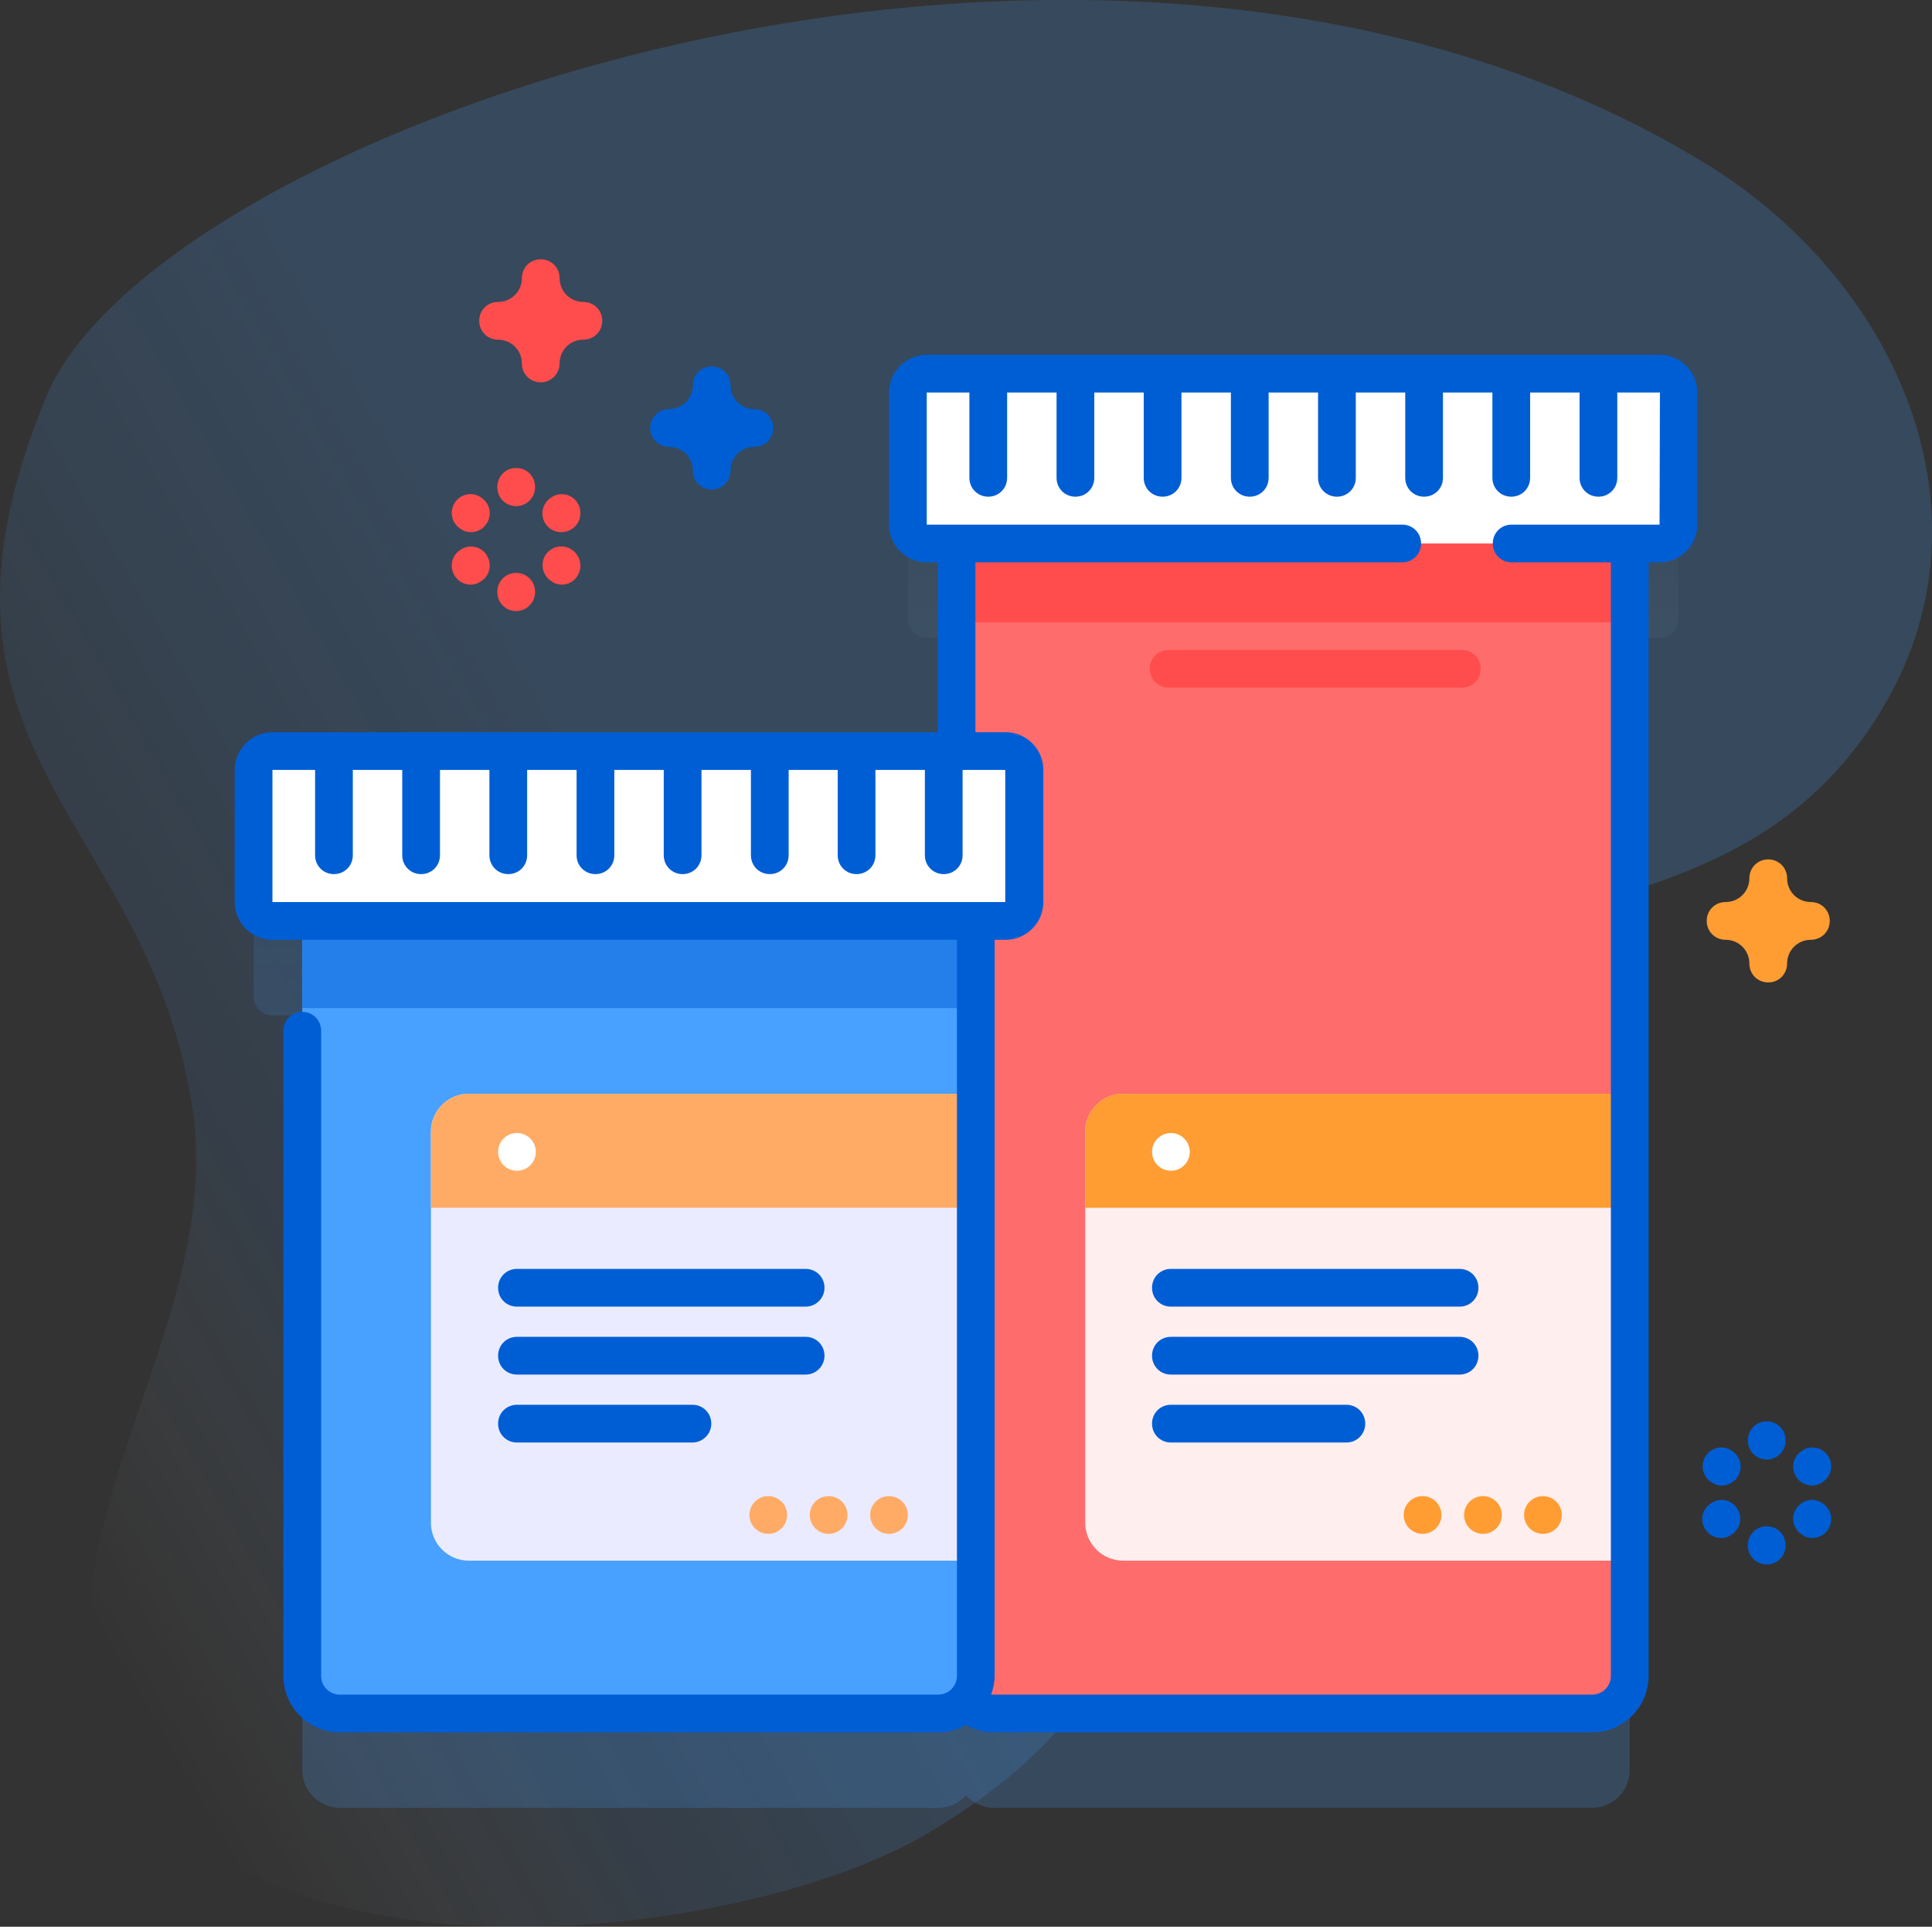
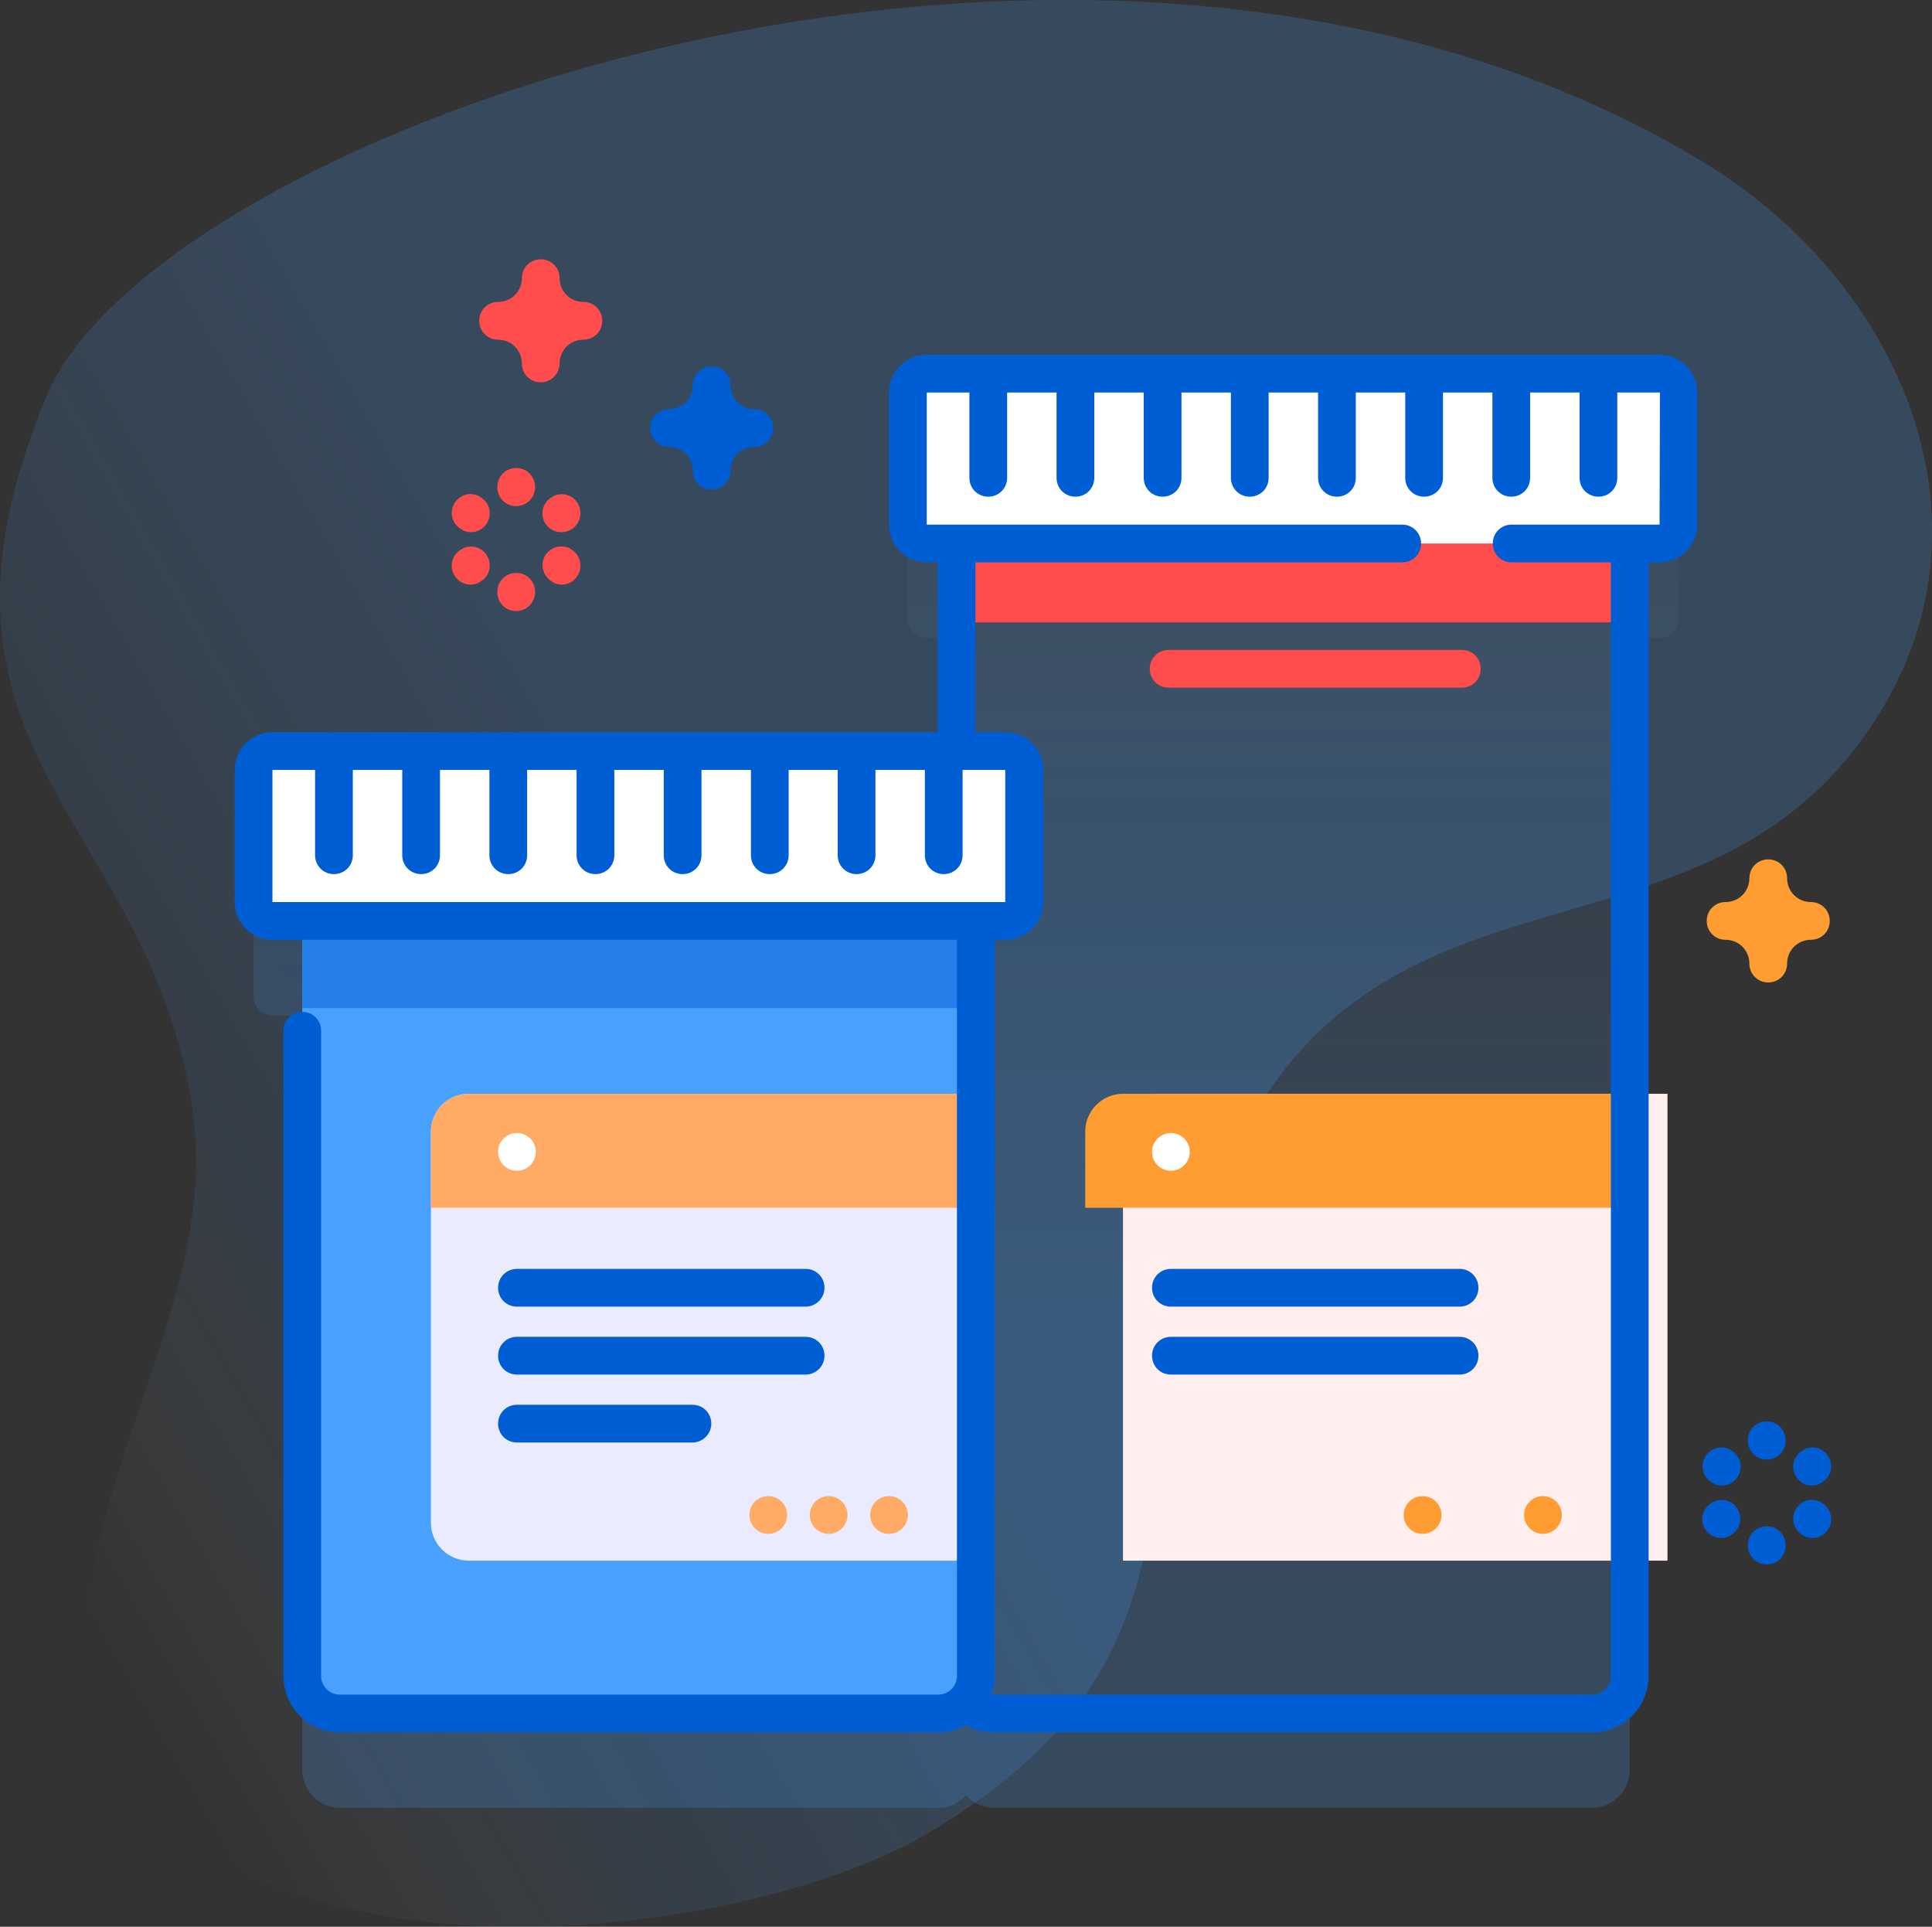
<svg xmlns="http://www.w3.org/2000/svg" version="1.1" id="Capa_1" x="0px" y="0px" viewBox="0 0 512 510.5" style="enable-background:new 0 0 512 510.5;" xml:space="preserve">
  <rect x="0" y="0" width="512" height="510.5" fill="#333333" stroke="none" />
  <style type="text/css">
	.st0{fill:url(#SVGID_1_);}
	.st1{fill:url(#SVGID_2_);}
	.st2{fill:#FF6C6C;}
	.st3{fill:#FF4D4D;}
	.st4{fill:#FFEEEE;}
	.st5{fill:#FF9D33;}
	.st6{fill:#FFFFFF;}
	.st7{fill:#005ED4;}
	.st8{fill:#48A0FF;}
	.st9{fill:#247FEA;}
	.st10{fill:#EBEBFF;}
	.st11{fill:#FFAB66;}
</style>
  <g>
    <g>
      <linearGradient id="SVGID_1_" gradientUnits="userSpaceOnUse" x1="-11.952" y1="140.243" x2="302.189" y2="321.612" gradientTransform="matrix(1 0 0 -1 0 507.309)">
        <stop offset="0" style="stop-color:#FFFFFF;stop-opacity:0" />
        <stop offset="0.253" style="stop-color:#48A0FF;stop-opacity:0.1" />
        <stop offset="0.629" style="stop-color:#48A0FF;stop-opacity:0.2" />
      </linearGradient>
      <path class="st0" d="M451.8,43.2C291.2-54.7,41.3,34.6,12.2,105.2C-26.7,199.6,38.8,215.7,50.9,293    c9.8,62.1-51.2,121.5-16.4,176.3C72.4,529,198,514,245.8,485.8c87.4-51.7,43.3-112,84.7-187.3c39.4-71.7,116.2-42.6,161-100    C533.9,144,505.7,76.1,451.8,43.2L451.8,43.2z" />
    </g>
    <g>
      <linearGradient id="SVGID_2_" gradientUnits="userSpaceOnUse" x1="256.002" y1="479.058" x2="256.002" y2="123.965">
        <stop offset="0.371" style="stop-color:#48A0FF;stop-opacity:0.2" />
        <stop offset="0.747" style="stop-color:#48A0FF;stop-opacity:0.1" />
        <stop offset="1" style="stop-color:#FFFFFF;stop-opacity:0" />
      </linearGradient>
      <path class="st1" d="M439.8,124H245.6c-2.8,0-5,2.2-5,5V164c0,2.8,2.2,5,5,5h7.9V224H72.2c-2.8,0-5,2.2-5,5v35c0,2.8,2.2,5,5,5    h7.9v200c0,5.5,4.5,10,10,10h158.5c3,0,5.6-1.3,7.4-3.3c1.8,2,4.5,3.3,7.4,3.3h158.5c5.5,0,10-4.5,10-10V169h7.9c2.8,0,5-2.2,5-5    V129C444.8,126.2,442.6,124,439.8,124L439.8,124z" />
      <g>
        <g>
          <g>
            <g>
-               <path class="st2" d="M421.9,454.1H263.4c-5.5,0-10-4.5-10-10V132.9h178.5v311.1C431.9,449.6,427.5,454.1,421.9,454.1z" />
              <path class="st3" d="M253.4,132.9h178.5v32H253.4V132.9z" />
-               <path class="st4" d="M431.9,413.5H297.6c-5.5,0-10-4.5-10-10V299.8c0-5.5,4.5-10,10-10h134.3V413.5z" />
+               <path class="st4" d="M431.9,413.5H297.6V299.8c0-5.5,4.5-10,10-10h134.3V413.5z" />
              <path class="st5" d="M431.9,320v-30.2H297.6c-5.5,0-10,4.5-10,10V320H431.9z" />
              <path class="st6" d="M439.8,144H245.6c-2.8,0-5-2.2-5-5V104c0-2.8,2.2-5,5-5h194.3c2.8,0,5,2.2,5,5V139        C444.8,141.8,442.6,144,439.8,144z" />
              <g>
                <path class="st7" d="M386.8,346.2h-76.5c-2.8,0-5-2.2-5-5s2.2-5,5-5h76.5c2.8,0,5,2.2,5,5S389.6,346.2,386.8,346.2z" />
              </g>
              <g>
                <path class="st7" d="M386.8,364.2h-76.5c-2.8,0-5-2.2-5-5s2.2-5,5-5h76.5c2.8,0,5,2.2,5,5S389.6,364.2,386.8,364.2z" />
              </g>
              <g>
-                 <path class="st7" d="M356.8,382.2h-46.5c-2.8,0-5-2.2-5-5s2.2-5,5-5h46.5c2.8,0,5,2.2,5,5S359.6,382.2,356.8,382.2z" />
-               </g>
+                 </g>
              <circle class="st5" cx="408.9" cy="401.4" r="5" />
              <circle class="st6" cx="310.3" cy="305.2" r="5" />
              <g>
-                 <circle class="st5" cx="393" cy="401.4" r="5" />
                <circle class="st5" cx="377" cy="401.4" r="5" />
              </g>
            </g>
            <g>
              <path class="st8" d="M248.6,454.1H90.1c-5.5,0-10-4.5-10-10V232.9h178.5v211.1C258.6,449.6,254.1,454.1,248.6,454.1z" />
              <path class="st9" d="M80.1,232.9h178.5v34.2H80.1L80.1,232.9z" />
              <path class="st10" d="M258.6,413.5H124.2c-5.5,0-10-4.5-10-10V299.8c0-5.5,4.5-10,10-10h134.3V413.5z" />
              <path class="st11" d="M258.6,320v-30.2H124.2c-5.5,0-10,4.5-10,10V320H258.6z" />
              <path class="st6" d="M266.4,244H72.2c-2.8,0-5-2.2-5-5V204c0-2.8,2.2-5,5-5h194.3c2.8,0,5,2.2,5,5V239        C271.4,241.8,269.2,244,266.4,244z" />
              <path class="st7" d="M439.8,94H245.6c-5.5,0-10,4.5-10,10V139c0,5.5,4.5,10,10,10h2.9V194H72.2c-5.5,0-10,4.5-10,10V239        c0,5.5,4.5,10,10,10h181.4v195c0,2.8-2.2,5-5,5H90.1c-2.8,0-5-2.2-5-5V273.1c0-2.8-2.2-5-5-5s-5,2.2-5,5v170.9        c0,8.3,6.7,15,15,15h158.5c2.7,0,5.2-0.7,7.4-2c2.2,1.3,4.8,2,7.4,2h158.5c8.3,0,15-6.7,15-15V149h2.9c5.5,0,10-4.5,10-10V104        C449.8,98.5,445.3,94,439.8,94L439.8,94z M72.2,204h11.3v22.6c0,2.8,2.2,5,5,5s5-2.2,5-5V204h13.1v22.6c0,2.8,2.2,5,5,5        s5-2.2,5-5V204h13.1v22.6c0,2.8,2.2,5,5,5s5-2.2,5-5V204h13.1v22.6c0,2.8,2.2,5,5,5s5-2.2,5-5V204h13.1v22.6c0,2.8,2.2,5,5,5        s5-2.2,5-5V204h13.1v22.6c0,2.8,2.2,5,5,5s5-2.2,5-5V204H222v22.6c0,2.8,2.2,5,5,5s5-2.2,5-5V204h13.1v22.6c0,2.8,2.2,5,5,5        s5-2.2,5-5V204h11.3l0,35H72.2L72.2,204z M439.8,139h-39.2c-2.8,0-5,2.2-5,5s2.2,5,5,5h26.3v295c0,2.8-2.2,5-5,5H263.4        c-0.2,0-0.5,0-0.7-0.1c0.5-1.5,0.9-3.2,0.9-4.9V249h2.9c5.5,0,10-4.5,10-10V204c0-5.5-4.5-10-10-10h-8V149h113.1        c2.8,0,5-2.2,5-5s-2.2-5-5-5h-126V104h11.3v22.6c0,2.8,2.2,5,5,5s5-2.2,5-5V104H280v22.6c0,2.8,2.2,5,5,5s5-2.2,5-5V104h13.1        v22.6c0,2.8,2.2,5,5,5s5-2.2,5-5V104h13.1v22.6c0,2.8,2.2,5,5,5s5-2.2,5-5V104h13.1v22.6c0,2.8,2.2,5,5,5s5-2.2,5-5V104h13.1        v22.6c0,2.8,2.2,5,5,5s5-2.2,5-5V104h13.1v22.6c0,2.8,2.2,5,5,5s5-2.2,5-5V104h13.1v22.6c0,2.8,2.2,5,5,5s5-2.2,5-5V104h11.3        L439.8,139L439.8,139z" />
              <g>
                <path class="st7" d="M213.5,346.2H137c-2.8,0-5-2.2-5-5s2.2-5,5-5h76.5c2.8,0,5,2.2,5,5S216.2,346.2,213.5,346.2z" />
              </g>
              <g>
                <path class="st7" d="M213.5,364.2H137c-2.8,0-5-2.2-5-5s2.2-5,5-5h76.5c2.8,0,5,2.2,5,5S216.2,364.2,213.5,364.2z" />
              </g>
              <g>
                <path class="st7" d="M183.5,382.2H137c-2.8,0-5-2.2-5-5s2.2-5,5-5h46.5c2.8,0,5,2.2,5,5S186.2,382.2,183.5,382.2z" />
              </g>
              <circle class="st11" cx="235.6" cy="401.4" r="5" />
              <circle class="st6" cx="137" cy="305.2" r="5" />
              <g>
                <circle class="st11" cx="219.6" cy="401.4" r="5" />
                <circle class="st11" cx="203.6" cy="401.4" r="5" />
              </g>
            </g>
          </g>
          <g>
            <path class="st3" d="M387.4,182.2h-77.7c-2.8,0-5-2.2-5-5s2.2-5,5-5h77.7c2.8,0,5,2.2,5,5S390.2,182.2,387.4,182.2z" />
          </g>
        </g>
        <path class="st7" d="M188.6,129.7c-2.8,0-5-2.2-5-5c0-3.5-2.8-6.3-6.3-6.3c-2.8,0-5-2.2-5-5s2.2-5,5-5c3.5,0,6.3-2.8,6.3-6.3     c0-2.8,2.2-5,5-5s5,2.2,5,5c0,3.5,2.8,6.3,6.3,6.3c2.8,0,5,2.2,5,5s-2.2,5-5,5c-3.5,0-6.3,2.8-6.3,6.3     C193.6,127.4,191.4,129.7,188.6,129.7L188.6,129.7z" />
        <path class="st3" d="M143.3,101.3c-2.8,0-5-2.2-5-5c0-3.5-2.8-6.3-6.3-6.3c-2.8,0-5-2.2-5-5s2.2-5,5-5c3.5,0,6.3-2.8,6.3-6.3     c0-2.8,2.2-5,5-5s5,2.2,5,5c0,3.5,2.8,6.3,6.3,6.3c2.8,0,5,2.2,5,5s-2.2,5-5,5c-3.5,0-6.3,2.8-6.3,6.3     C148.3,99.1,146,101.3,143.3,101.3z" />
        <path class="st5" d="M468.6,260.3c-2.8,0-5-2.2-5-5c0-3.5-2.8-6.3-6.3-6.3c-2.8,0-5-2.2-5-5s2.2-5,5-5c3.5,0,6.3-2.8,6.3-6.3     c0-2.8,2.2-5,5-5s5,2.2,5,5c0,3.5,2.8,6.3,6.3,6.3c2.8,0,5,2.2,5,5s-2.2,5-5,5c-3.5,0-6.3,2.8-6.3,6.3     C473.6,258.1,471.4,260.3,468.6,260.3z" />
        <g>
          <g>
            <path class="st3" d="M136.8,134.1c-2.8,0-5-2.2-5-5V129c0-2.8,2.2-5,5-5s5,2.2,5,5v0.1C141.8,131.9,139.5,134.1,136.8,134.1z" />
            <path class="st3" d="M136.8,161.9c-2.8,0-5-2.2-5-5v-0.1c0-2.8,2.2-5,5-5s5,2.2,5,5v0.1C141.8,159.7,139.5,161.9,136.8,161.9z" />
          </g>
          <g>
            <path class="st3" d="M124.8,141c-0.8,0-1.7-0.2-2.5-0.7l-0.1-0.1c-2.4-1.4-3.2-4.4-1.8-6.8c1.4-2.4,4.4-3.2,6.8-1.8l0.1,0.1       c2.4,1.4,3.2,4.4,1.8,6.8C128.2,140.1,126.5,141,124.8,141L124.8,141z" />
            <path class="st3" d="M148.9,154.9c-0.8,0-1.7-0.2-2.5-0.7l-0.1-0.1c-2.4-1.4-3.2-4.4-1.9-6.8c1.4-2.4,4.4-3.2,6.8-1.9l0.1,0.1       c2.4,1.4,3.2,4.4,1.9,6.8C152.3,154,150.6,154.9,148.9,154.9L148.9,154.9z" />
          </g>
          <g>
            <path class="st3" d="M124.7,154.9c-1.7,0-3.4-0.9-4.3-2.5c-1.4-2.4-0.6-5.5,1.8-6.8l0.1-0.1c2.4-1.4,5.5-0.6,6.8,1.8       c1.4,2.4,0.6,5.5-1.8,6.8l-0.1,0.1C126.4,154.7,125.5,154.9,124.7,154.9L124.7,154.9z" />
            <path class="st3" d="M148.7,141c-1.7,0-3.4-0.9-4.3-2.5c-1.4-2.4-0.5-5.5,1.9-6.8l0.1-0.1c2.4-1.4,5.5-0.5,6.8,1.9       s0.5,5.5-1.9,6.8l-0.1,0.1C150.4,140.8,149.6,141,148.7,141z" />
          </g>
        </g>
        <g>
          <g>
            <path class="st7" d="M468.2,386.7c-2.8,0-5-2.2-5-5v-0.1c0-2.8,2.2-5,5-5s5,2.2,5,5v0.1C473.2,384.5,471,386.7,468.2,386.7z" />
            <path class="st7" d="M468.2,414.5c-2.8,0-5-2.2-5-5v-0.1c0-2.8,2.2-5,5-5s5,2.2,5,5v0.1C473.2,412.3,471,414.5,468.2,414.5z" />
          </g>
          <g>
            <path class="st7" d="M456.3,393.6c-0.9,0-1.7-0.2-2.5-0.7l-0.1-0.1c-2.4-1.4-3.2-4.4-1.8-6.8c1.4-2.4,4.4-3.2,6.8-1.8l0.1,0.1       c2.4,1.4,3.2,4.4,1.8,6.8C459.7,392.7,458,393.6,456.3,393.6z" />
            <path class="st7" d="M480.3,407.5c-0.9,0-1.7-0.2-2.5-0.7l-0.1-0.1c-2.4-1.4-3.2-4.4-1.8-6.8c1.4-2.4,4.4-3.2,6.8-1.8l0.1,0.1       c2.4,1.4,3.2,4.4,1.8,6.8C483.7,406.6,482,407.5,480.3,407.5z" />
          </g>
          <g>
            <path class="st7" d="M456.1,407.5c-1.7,0-3.4-0.9-4.3-2.5c-1.4-2.4-0.6-5.4,1.8-6.8l0.1-0.1c2.4-1.4,5.5-0.6,6.8,1.8       c1.4,2.4,0.6,5.4-1.8,6.8l-0.1,0.1C457.8,407.3,457,407.5,456.1,407.5z" />
            <path class="st7" d="M480.2,393.6c-1.7,0-3.4-0.9-4.3-2.5c-1.4-2.4-0.6-5.4,1.8-6.8l0.1-0.1c2.4-1.4,5.4-0.6,6.8,1.8       s0.6,5.4-1.8,6.8l-0.1,0.1C481.9,393.4,481,393.6,480.2,393.6z" />
          </g>
        </g>
      </g>
    </g>
  </g>
</svg>